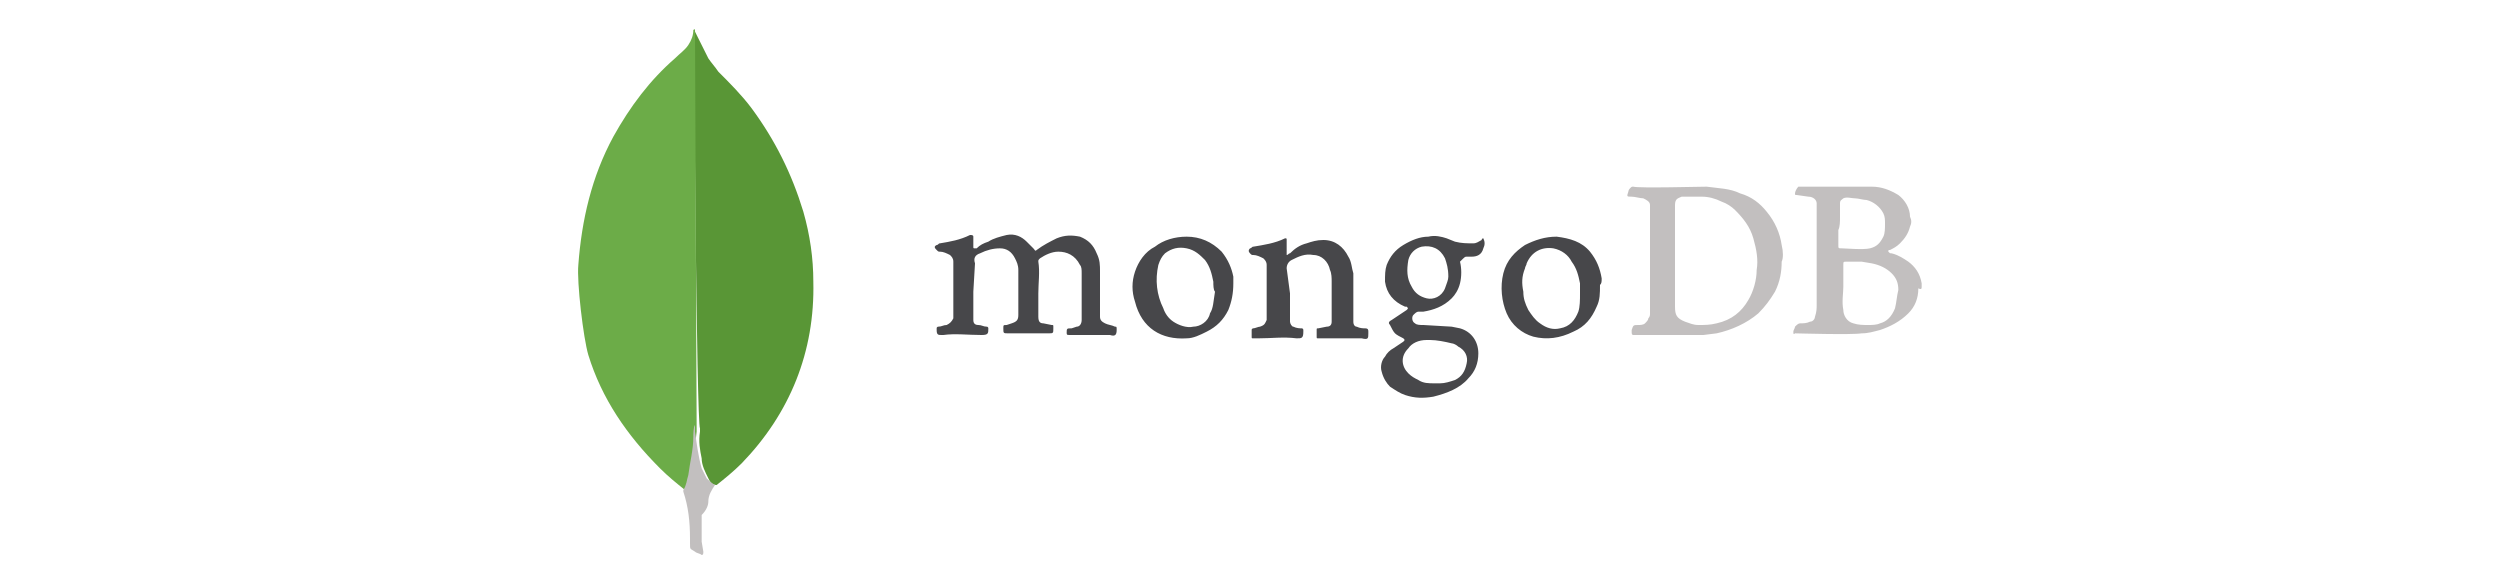
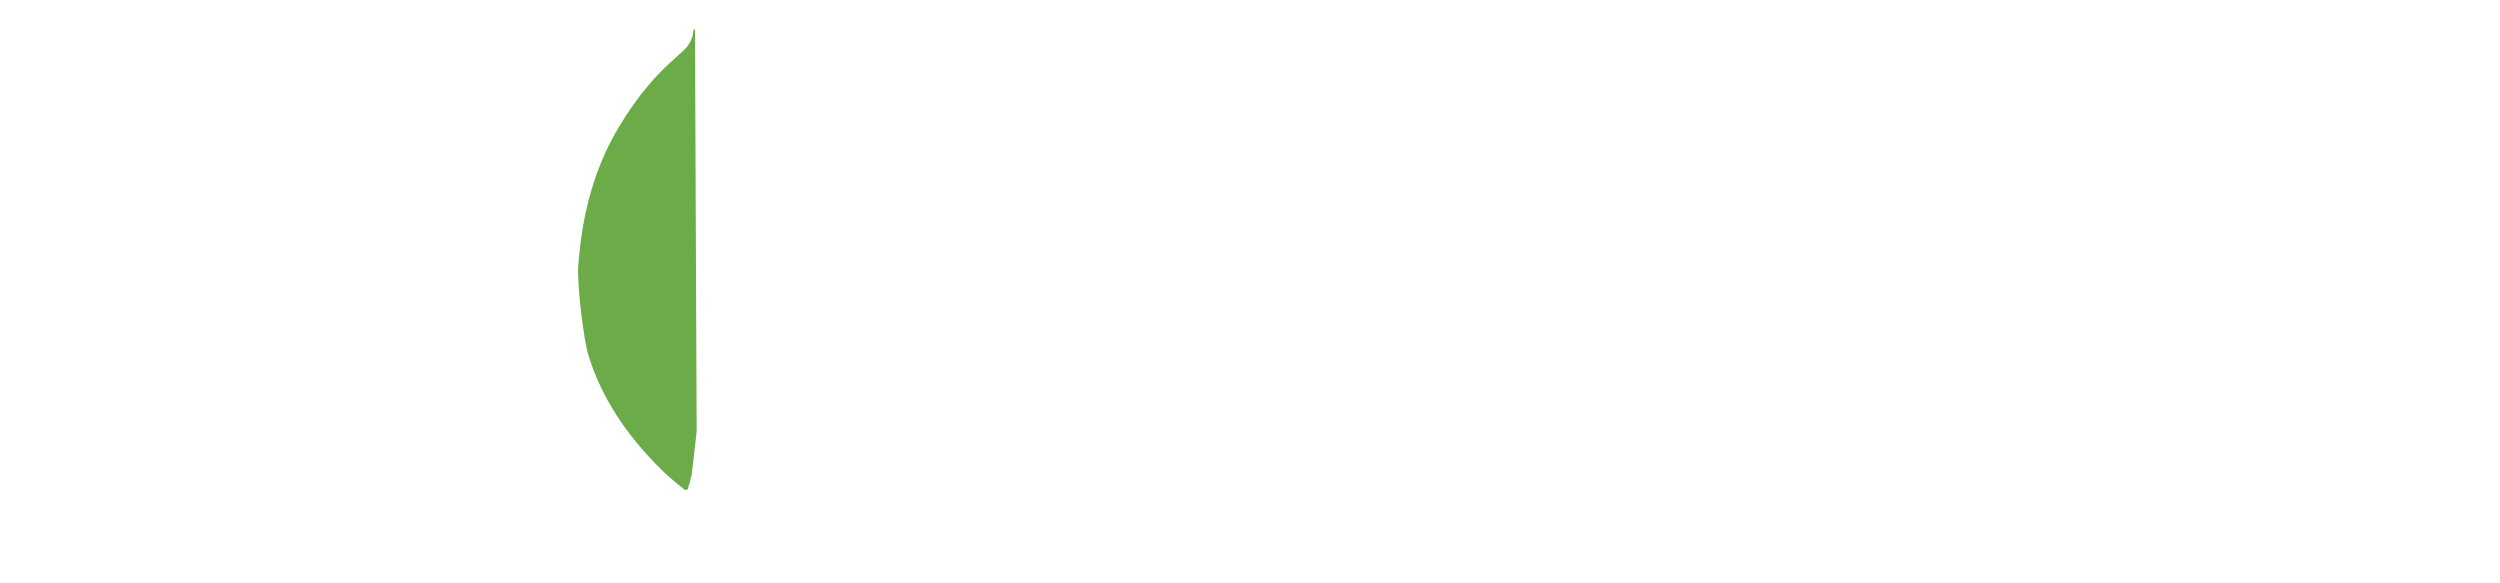
<svg xmlns="http://www.w3.org/2000/svg" version="1.1" id="Warstwa_1" x="0px" y="0px" viewBox="0 0 150 35" style="enable-background:new 0 0 150 35;" xml:space="preserve">
  <style type="text/css">
	.st0{fill:#599636;}
	.st1{fill:#6CAC48;}
	.st2{fill:#C2BFBF;}
	.st3{fill:#47474A;}
</style>
  <g>
    <g>
-       <path class="st0" d="M41.7,1.9l0.8,1.6c0.2,0.3,0.4,0.5,0.6,0.8c0.7,0.7,1.4,1.4,2,2.2c1.4,1.9,2.4,3.9,3.1,6.2    c0.4,1.4,0.6,2.8,0.6,4.2c0.1,4.2-1.4,7.9-4.3,10.9c-0.5,0.5-1,0.9-1.5,1.3c-0.3,0-0.4-0.2-0.5-0.4c-0.2-0.4-0.4-0.8-0.4-1.2    c-0.1-0.5-0.2-1-0.1-1.6v-0.2C41.8,25.5,41.6,2,41.7,1.9L41.7,1.9z" />
      <path class="st1" d="M41.7,1.8c0-0.1-0.1,0-0.1,0c0,0.3-0.1,0.6-0.3,0.9c-0.2,0.3-0.5,0.5-0.8,0.8c-1.5,1.3-2.7,2.9-3.7,4.7    c-1.3,2.4-1.9,5-2.1,7.7c-0.1,1,0.3,4.4,0.6,5.4c0.8,2.6,2.3,4.8,4.3,6.8c0.5,0.5,1,0.9,1.5,1.3c0.2,0,0.2-0.1,0.2-0.2    c0.1-0.2,0.1-0.4,0.2-0.7l0.3-2.6L41.7,1.8z" />
-       <path class="st2" d="M42.5,30.1c0-0.4,0.2-0.7,0.4-1c-0.2-0.1-0.4-0.3-0.5-0.4c-0.1-0.2-0.2-0.4-0.3-0.6c-0.2-0.7-0.3-1.5-0.4-2.2    v-0.4c-0.1,0.1-0.1,0.6-0.1,0.7c0,0.8-0.2,1.5-0.3,2.3c-0.1,0.3-0.1,0.6-0.3,0.9c0,0,0,0.1,0,0.1c0.3,0.9,0.4,1.8,0.4,2.8v0.3    c0,0.4,0,0.3,0.3,0.5c0.1,0.1,0.3,0.1,0.4,0.2c0.1,0,0.1-0.1,0.1-0.2l-0.1-0.6v-1.6C42.4,30.6,42.5,30.3,42.5,30.1L42.5,30.1z" />
    </g>
    <g>
-       <path class="st3" d="M58.4,17.5v1.5c0,0.1,0,0.1,0,0.2c0,0.2,0.1,0.3,0.3,0.3c0.2,0,0.3,0.1,0.5,0.1c0.1,0,0.1,0.1,0.1,0.1    c0,0.3,0,0.4-0.4,0.4c-0.8,0-1.6-0.1-2.3,0h-0.1c-0.2,0-0.3,0-0.3-0.3c0,0,0-0.1,0-0.1c0-0.1,0.1-0.1,0.1-0.1    c0.2,0,0.3-0.1,0.5-0.1c0.2-0.1,0.3-0.2,0.4-0.4c0-0.2,0-0.5,0-0.7l0-2.7c0-0.2-0.1-0.3-0.2-0.4c-0.2-0.1-0.4-0.2-0.6-0.2    c-0.1,0-0.1,0-0.2-0.1c-0.1-0.1-0.2-0.2,0-0.3c0.1,0,0.1-0.1,0.2-0.1c0.6-0.1,1.2-0.2,1.8-0.5c0.1,0,0.2,0,0.2,0.1    c0,0.1,0,0.2,0,0.2c0,0.1,0,0.3,0,0.4c0,0.1,0,0.1,0.1,0.1c0.1,0,0.1,0,0.1,0c0.2-0.2,0.4-0.3,0.7-0.4c0.3-0.2,0.7-0.3,1.1-0.4    c0.5-0.1,0.9,0.1,1.2,0.4c0.1,0.1,0.3,0.3,0.4,0.4c0.1,0.1,0.1,0.2,0.2,0.1c0.4-0.3,0.8-0.5,1.2-0.7c0.5-0.2,0.9-0.2,1.4-0.1    c0.5,0.2,0.8,0.5,1,1c0.2,0.4,0.2,0.7,0.2,1.1v2.7c0,0.2,0.1,0.3,0.3,0.4c0.2,0.1,0.4,0.1,0.6,0.2c0.1,0,0.1,0,0.1,0.2    c0,0.3-0.1,0.4-0.4,0.3c-0.8,0-1.6,0-2.4,0c-0.2,0-0.2,0-0.2-0.2V20c0-0.3,0-0.3,0.3-0.3l0.3-0.1c0.2,0,0.3-0.2,0.3-0.4l0-0.8l0-2    c0-0.2,0-0.4-0.1-0.5c-0.3-0.6-0.8-0.8-1.3-0.8c-0.4,0-0.8,0.2-1.1,0.4c-0.1,0.1-0.1,0.1-0.1,0.2c0.1,0.6,0,1.3,0,1.9v1.4    c0,0.3,0.1,0.4,0.3,0.4l0.5,0.1c0.1,0,0.1,0,0.1,0.1v0.1c0,0.3,0,0.3-0.3,0.3c-0.8,0-1.6,0-2.4,0c-0.3,0-0.3,0-0.3-0.3    c0-0.2,0-0.2,0.2-0.2l0.3-0.1c0.3-0.1,0.4-0.2,0.4-0.5l0-0.7l0-2c0-0.3-0.1-0.5-0.2-0.7c-0.2-0.4-0.5-0.6-0.9-0.6    c-0.4,0-0.8,0.1-1.2,0.3c-0.3,0.1-0.4,0.3-0.3,0.6L58.4,17.5L58.4,17.5z M77.4,17.6V19c0,0.1,0,0.2,0,0.3c0,0.1,0.1,0.3,0.2,0.3    c0.2,0.1,0.4,0.1,0.5,0.1c0.1,0,0.1,0.1,0.1,0.1v0.1c0,0.4-0.1,0.4-0.4,0.4c-0.8-0.1-1.5,0-2.3,0l-0.3,0c-0.1,0-0.1,0-0.1-0.1    c0-0.1,0-0.3,0-0.4c0-0.1,0.1-0.1,0.1-0.1c0.1,0,0.3-0.1,0.4-0.1c0.3-0.1,0.3-0.2,0.4-0.4l0-0.8v-2.5c0-0.2-0.1-0.3-0.2-0.4    c-0.2-0.1-0.4-0.2-0.6-0.2c-0.1,0-0.1,0-0.2-0.1c-0.1-0.1-0.1-0.2,0-0.3c0.1,0,0.1-0.1,0.2-0.1c0.6-0.1,1.3-0.2,1.9-0.5    c0.1,0,0.1,0,0.1,0.1c0,0.1,0,0.1,0,0.2l0,0.5c0,0.1,0,0.1,0,0.2c0.1,0,0.1-0.1,0.2-0.1c0.3-0.3,0.6-0.5,1-0.6    c0.3-0.1,0.6-0.2,1-0.2c0.7,0,1.2,0.4,1.5,1c0.2,0.3,0.2,0.7,0.3,1l0,0.7l0,2.2c0,0.2,0.1,0.3,0.2,0.3c0.2,0.1,0.4,0.1,0.5,0.1    c0.2,0,0.2,0.1,0.2,0.2V20c0,0.3,0,0.4-0.4,0.3c-0.8,0-1.5,0-2.3,0c-0.1,0-0.2,0-0.3,0c-0.1,0-0.1,0-0.1-0.1c0-0.1,0-0.3,0-0.4    c0-0.1,0-0.1,0.1-0.1l0.5-0.1c0.2,0,0.3-0.1,0.3-0.3l0-0.3l0-2.1c0-0.2,0-0.5-0.1-0.7c-0.1-0.5-0.5-0.9-1-0.9    c-0.5-0.1-0.9,0.1-1.3,0.3c-0.2,0.1-0.3,0.3-0.3,0.5L77.4,17.6C77.4,17.6,77.4,17.6,77.4,17.6L77.4,17.6z" />
-       <path class="st2" d="M106.9,14.7c-0.1-0.7-0.4-1.4-0.9-2c-0.4-0.5-0.9-0.9-1.6-1.1c-0.6-0.3-1.3-0.3-2-0.4c-0.3,0-4.1,0.1-4.4,0    c-0.1,0-0.1,0-0.2,0.1c-0.1,0.1-0.1,0.2-0.1,0.2c-0.1,0.3-0.1,0.3,0.2,0.3c0.2,0,0.5,0.1,0.7,0.1c0.2,0.1,0.4,0.2,0.4,0.4    c0,0.1,0,3.7,0,5.3l0,1.2c0,0.1,0,0.2-0.1,0.3c0,0.1-0.1,0.2-0.2,0.3c-0.1,0.1-0.3,0.1-0.4,0.1c-0.3,0-0.3,0-0.4,0.3l0,0.1    c0,0.1,0,0.2,0.1,0.2l3,0l1.2,0l0.8-0.1c0.9-0.2,1.8-0.6,2.5-1.2c0.4-0.4,0.7-0.8,1-1.3c0.3-0.6,0.4-1.2,0.4-1.8    C107,15.5,107,15.1,106.9,14.7L106.9,14.7z M105.4,16.2c0,0.6-0.2,1.3-0.5,1.8c-0.4,0.7-1,1.2-1.9,1.4c-0.4,0.1-0.7,0.1-1.1,0.1    c-0.3,0-0.5-0.1-0.8-0.2c-0.5-0.2-0.6-0.4-0.6-0.9l0-6.1c0-0.4,0.2-0.4,0.4-0.5c0.4,0,0.8,0,1.2,0c0.4,0,0.8,0.1,1.2,0.3    c0.3,0.1,0.6,0.3,0.8,0.5c0.5,0.5,0.9,1,1.1,1.7C105.4,15,105.5,15.6,105.4,16.2L105.4,16.2z M115.3,17.2c0-0.1,0-0.1,0-0.2    c-0.1-0.6-0.4-1-0.8-1.3c-0.3-0.2-0.6-0.4-1-0.5c-0.1,0-0.1,0-0.2-0.1c0-0.1,0-0.1,0.1-0.1c0.2-0.1,0.4-0.2,0.6-0.4    c0.3-0.3,0.5-0.6,0.6-1c0.1-0.2,0.1-0.4,0-0.6c0-0.5-0.3-1-0.7-1.3c-0.5-0.3-1-0.5-1.6-0.5c-1.1,0-2.2,0-3.3,0c-0.3,0-0.6,0-0.9,0    c-0.1,0-0.1,0-0.2,0c-0.1,0.1-0.2,0.3-0.2,0.4c0,0.1,0,0.1,0.1,0.1l0.7,0.1c0.3,0,0.5,0.2,0.5,0.4c0,0.2,0,0.3,0,0.5l0,1.9l0,3.7    c0,0.2,0,0.4-0.1,0.7c0,0.1-0.1,0.3-0.3,0.3c-0.2,0.1-0.4,0.1-0.6,0.1c-0.1,0-0.2,0.1-0.3,0.2c0,0.1-0.1,0.2-0.1,0.3    c0,0.1,0,0.2,0.1,0.1c0.1,0,3.4,0.1,4,0c0.4,0,0.7-0.1,1.1-0.2c0.6-0.2,1.2-0.5,1.7-1c0.4-0.4,0.6-0.9,0.6-1.5    C115.3,17.4,115.3,17.3,115.3,17.2L115.3,17.2z M110.4,13l0-0.8c0-0.2,0.1-0.2,0.2-0.3c0.2-0.1,0.5,0,0.7,0c0.2,0,0.5,0.1,0.7,0.1    c0.4,0.1,0.8,0.4,1,0.8c0.1,0.2,0.1,0.4,0.1,0.6c0,0.3,0,0.6-0.1,0.8c-0.2,0.4-0.4,0.6-0.8,0.7c-0.4,0.1-1.5,0-1.7,0    c-0.2,0-0.2,0-0.2-0.2v-0.9C110.4,13.6,110.4,13.3,110.4,13L110.4,13z M113.7,18.5c-0.2,0.5-0.5,0.8-0.9,0.9    c-0.2,0.1-0.5,0.1-0.7,0.1c-0.3,0-0.6,0-0.9-0.1c-0.4-0.1-0.6-0.5-0.6-0.8c-0.1-0.5,0-1,0-1.4v-1.3c0-0.2,0-0.2,0.2-0.2l0.9,0    l0.6,0.1c0.5,0.1,0.9,0.3,1.2,0.6c0.3,0.3,0.4,0.6,0.4,1C113.8,17.8,113.8,18.1,113.7,18.5L113.7,18.5z" />
-       <path class="st3" d="M88,15.4l0.3,0c0.3,0,0.6-0.1,0.7-0.5c0.1-0.2,0.1-0.4,0-0.6c-0.1,0-0.1,0.1-0.1,0.1    c-0.2,0.1-0.3,0.2-0.5,0.2c-0.4,0-0.7,0-1.1-0.1l-0.5-0.2c-0.3-0.1-0.7-0.2-1.1-0.1c-0.5,0-1,0.2-1.5,0.5c-0.5,0.3-0.8,0.7-1,1.2    c-0.1,0.3-0.1,0.6-0.1,1c0.1,0.7,0.5,1.2,1.2,1.5c0,0,0.1,0,0.1,0c0.1,0.1,0.1,0.1,0,0.2l-0.3,0.2l-0.6,0.4    c-0.2,0.1-0.2,0.2-0.1,0.3c0.1,0.2,0.2,0.4,0.3,0.5c0.1,0.1,0.3,0.2,0.5,0.3c0.1,0.1,0.1,0.1,0,0.2l-0.6,0.4    c-0.2,0.1-0.4,0.3-0.5,0.5c-0.2,0.2-0.3,0.6-0.2,0.9c0.1,0.4,0.3,0.7,0.5,0.9c0.3,0.2,0.6,0.4,0.9,0.5c0.6,0.2,1.1,0.2,1.7,0.1    c0.8-0.2,1.6-0.5,2.1-1.1c0.4-0.4,0.6-0.9,0.6-1.5c0-0.7-0.4-1.3-1.1-1.5l-0.5-0.1l-1.7-0.1c-0.2,0-0.4,0-0.5-0.1    c-0.2-0.1-0.2-0.4-0.1-0.5c0.1-0.1,0.2-0.2,0.3-0.2l0.3,0c0.6-0.1,1.2-0.3,1.7-0.8c0.2-0.2,0.4-0.5,0.5-0.9c0.1-0.4,0.1-0.9,0-1.3    C87.9,15.4,87.9,15.4,88,15.4L88,15.4z M85.6,20.4c0.1,0,0.1,0,0.2,0c0.4,0,0.9,0.1,1.3,0.2c0.1,0,0.3,0.1,0.4,0.2    c0.4,0.2,0.6,0.6,0.5,1c-0.1,0.5-0.3,0.8-0.7,1C87,22.9,86.7,23,86.4,23c-0.1,0-0.2,0-0.3,0c-0.4,0-0.7,0-1-0.2    c-0.2-0.1-0.4-0.2-0.6-0.4c-0.4-0.4-0.5-1,0-1.5C84.7,20.6,85.1,20.4,85.6,20.4L85.6,20.4z M86.7,17.3c-0.2,0.5-0.7,0.7-1.1,0.6    c-0.4-0.1-0.7-0.3-0.9-0.7c-0.3-0.5-0.3-1-0.2-1.6c0.1-0.4,0.4-0.7,0.8-0.8c0.6-0.1,1.1,0.1,1.4,0.7c0.1,0.3,0.2,0.6,0.2,1.1    C86.9,16.8,86.8,17,86.7,17.3L86.7,17.3z M74,16.6c-0.1-0.5-0.3-1-0.7-1.5c-0.6-0.6-1.3-0.9-2.1-0.9c-0.7,0-1.4,0.2-1.9,0.6    c-0.6,0.3-1,0.9-1.2,1.5c-0.2,0.6-0.2,1.2,0,1.8c0.4,1.6,1.6,2.3,3.1,2.2c0.4,0,0.8-0.2,1.2-0.4c0.6-0.3,1-0.7,1.3-1.3    c0.2-0.5,0.3-1,0.3-1.6L74,16.6z M72.6,18.8c-0.1,0.5-0.6,0.8-1,0.8c-0.4,0.1-0.9-0.1-1.2-0.3c-0.3-0.2-0.5-0.5-0.6-0.8    c-0.4-0.8-0.5-1.7-0.3-2.6c0.1-0.3,0.2-0.5,0.4-0.7c0.4-0.3,0.8-0.4,1.3-0.3c0.5,0.1,0.8,0.4,1.1,0.7c0.3,0.4,0.4,0.8,0.5,1.3    c0,0.2,0,0.5,0.1,0.6C72.8,18.1,72.8,18.5,72.6,18.8L72.6,18.8z M96.1,16.7c-0.1-0.6-0.3-1.1-0.7-1.6c-0.5-0.6-1.2-0.8-2-0.9    c-0.7,0-1.3,0.2-1.9,0.5c-0.6,0.4-1.1,0.9-1.3,1.7c-0.2,0.8-0.1,1.7,0.2,2.4c0.3,0.7,0.9,1.2,1.6,1.4c0.8,0.2,1.6,0.1,2.4-0.3    c0.7-0.3,1.1-0.8,1.4-1.5c0.2-0.4,0.2-0.8,0.2-1.3C96.1,17,96.1,16.9,96.1,16.7L96.1,16.7z M94.7,18.7c-0.2,0.5-0.5,0.9-1.1,1    c-0.4,0.1-0.8,0-1.2-0.3c-0.3-0.2-0.5-0.5-0.7-0.8c-0.2-0.4-0.3-0.7-0.3-1.1c-0.1-0.5-0.1-0.9,0.1-1.4c0-0.1,0.1-0.2,0.1-0.3    c0.3-0.7,0.9-1,1.6-0.9c0.5,0.1,0.9,0.4,1.1,0.8c0.3,0.4,0.4,0.8,0.5,1.3c0,0.2,0,0.4,0,0.6C94.8,18,94.8,18.4,94.7,18.7    L94.7,18.7z" />
-     </g>
+       </g>
  </g>
</svg>